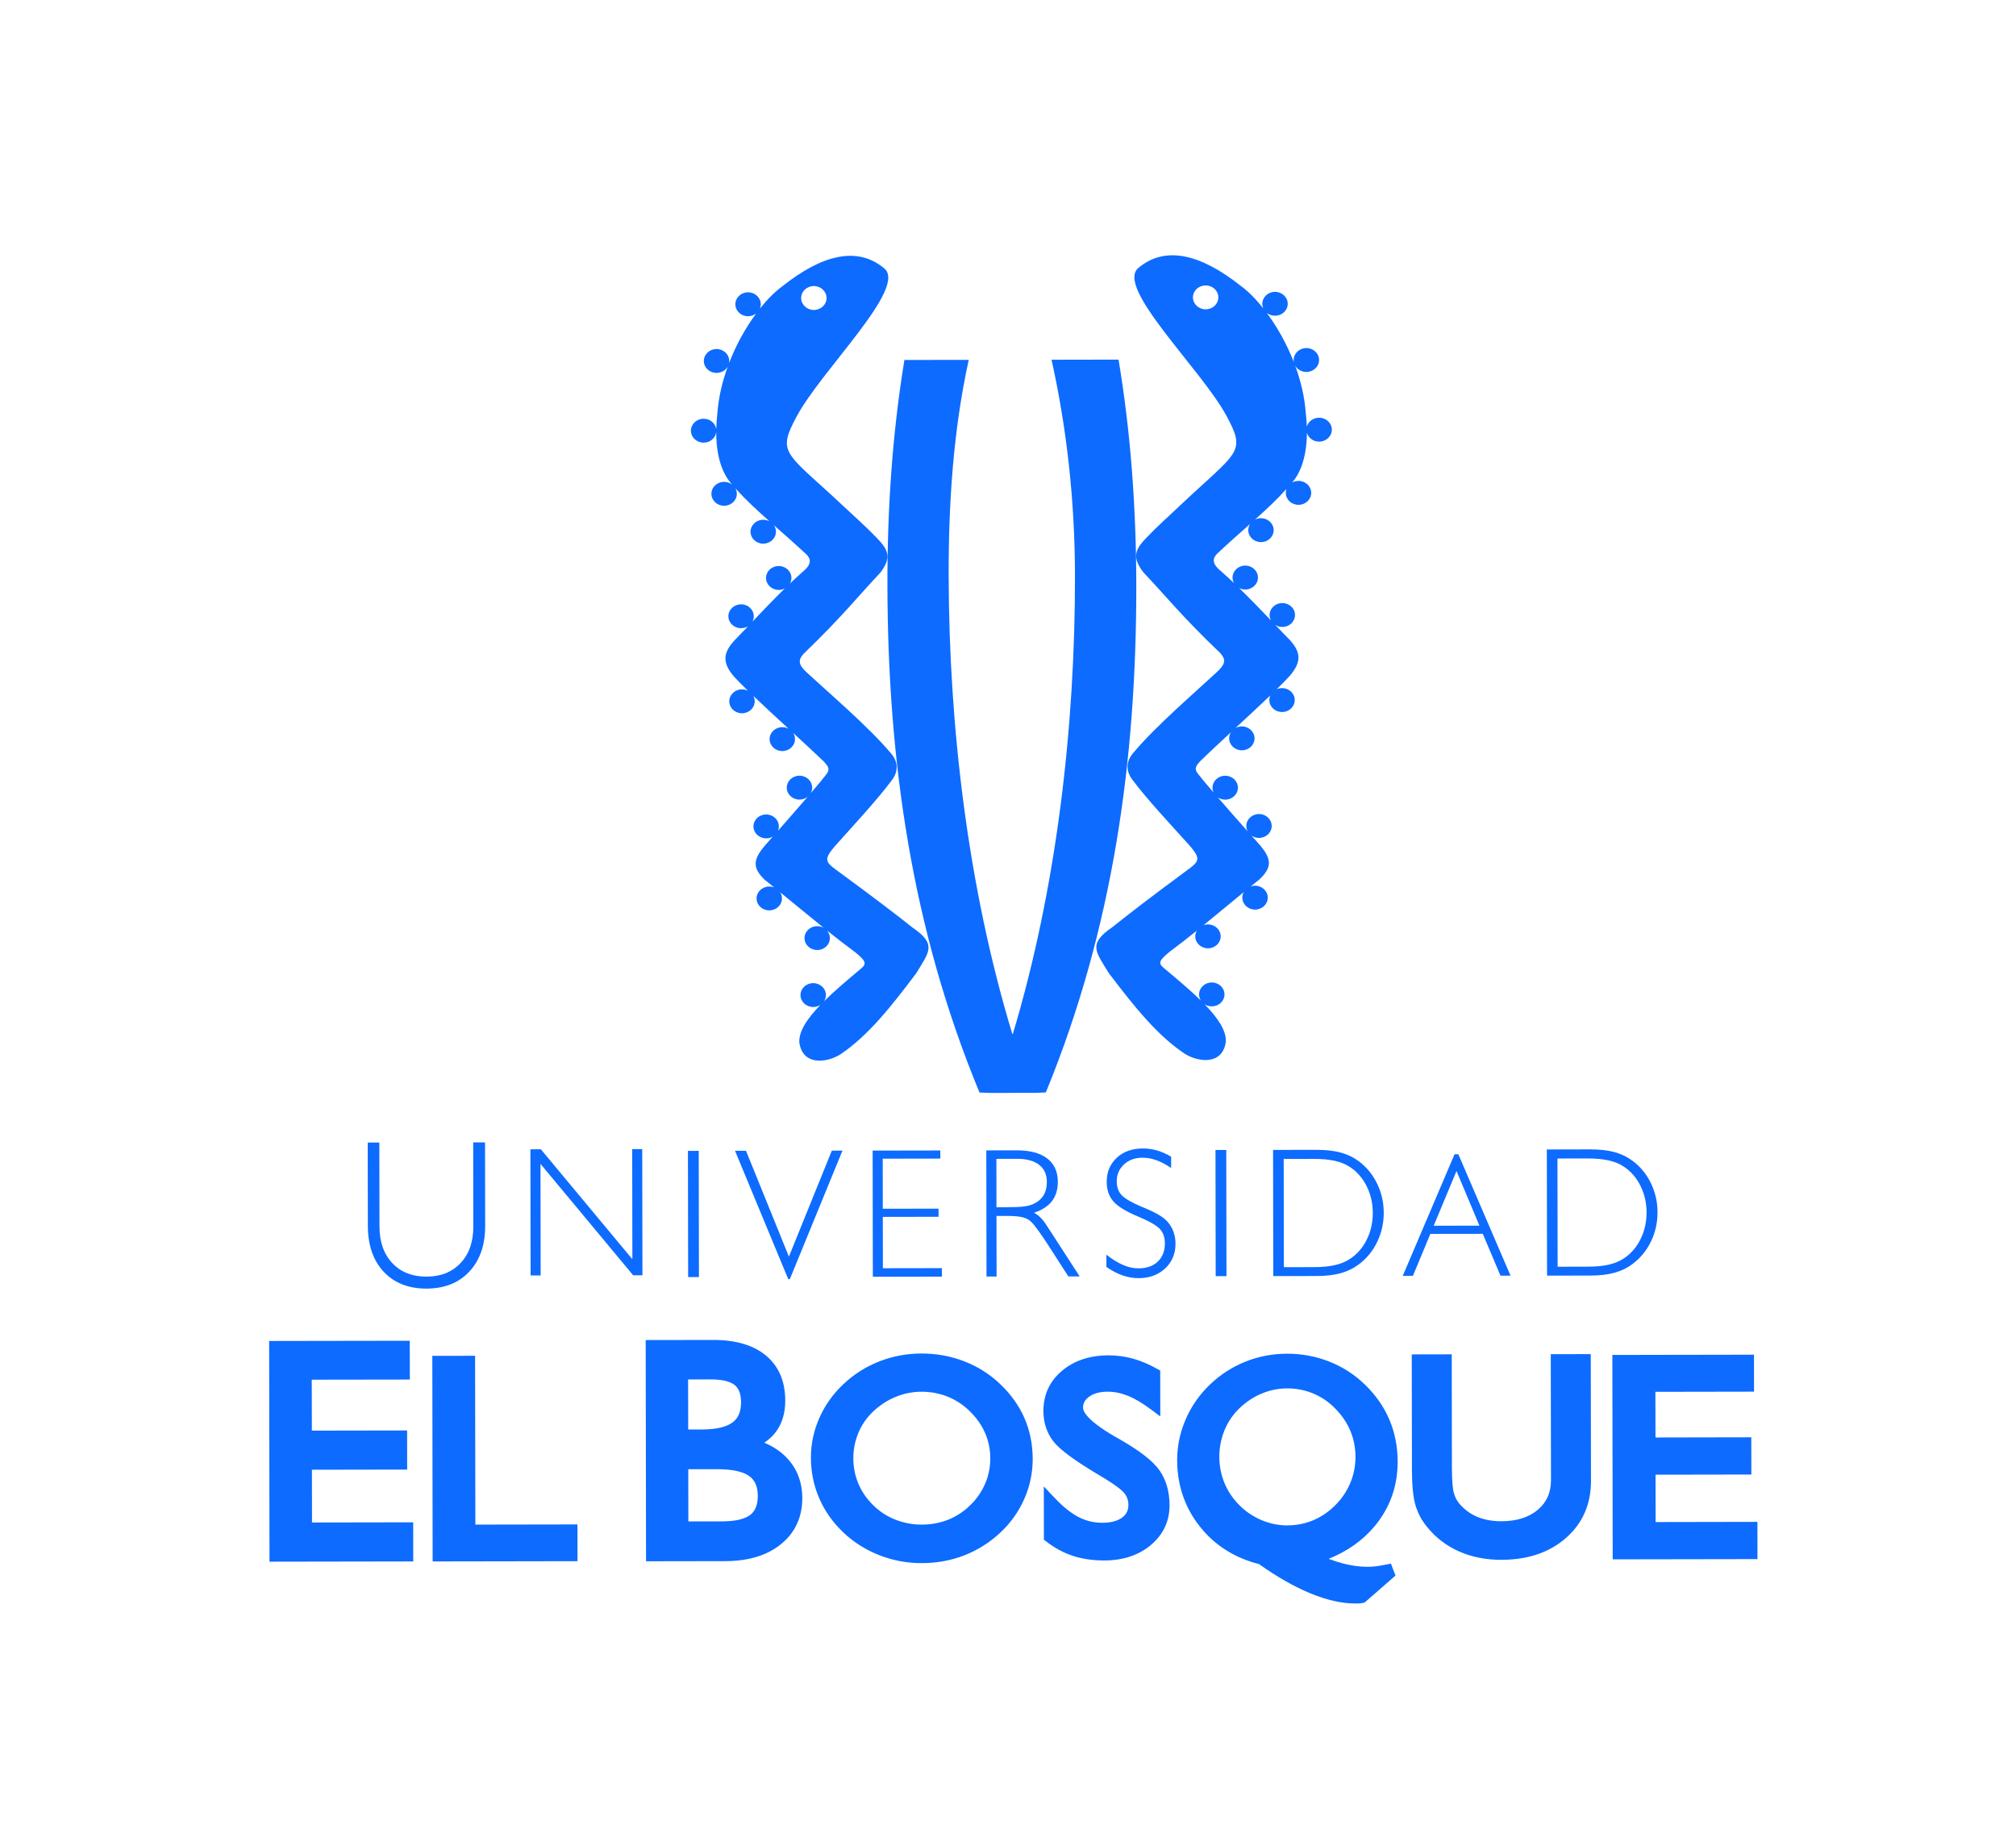
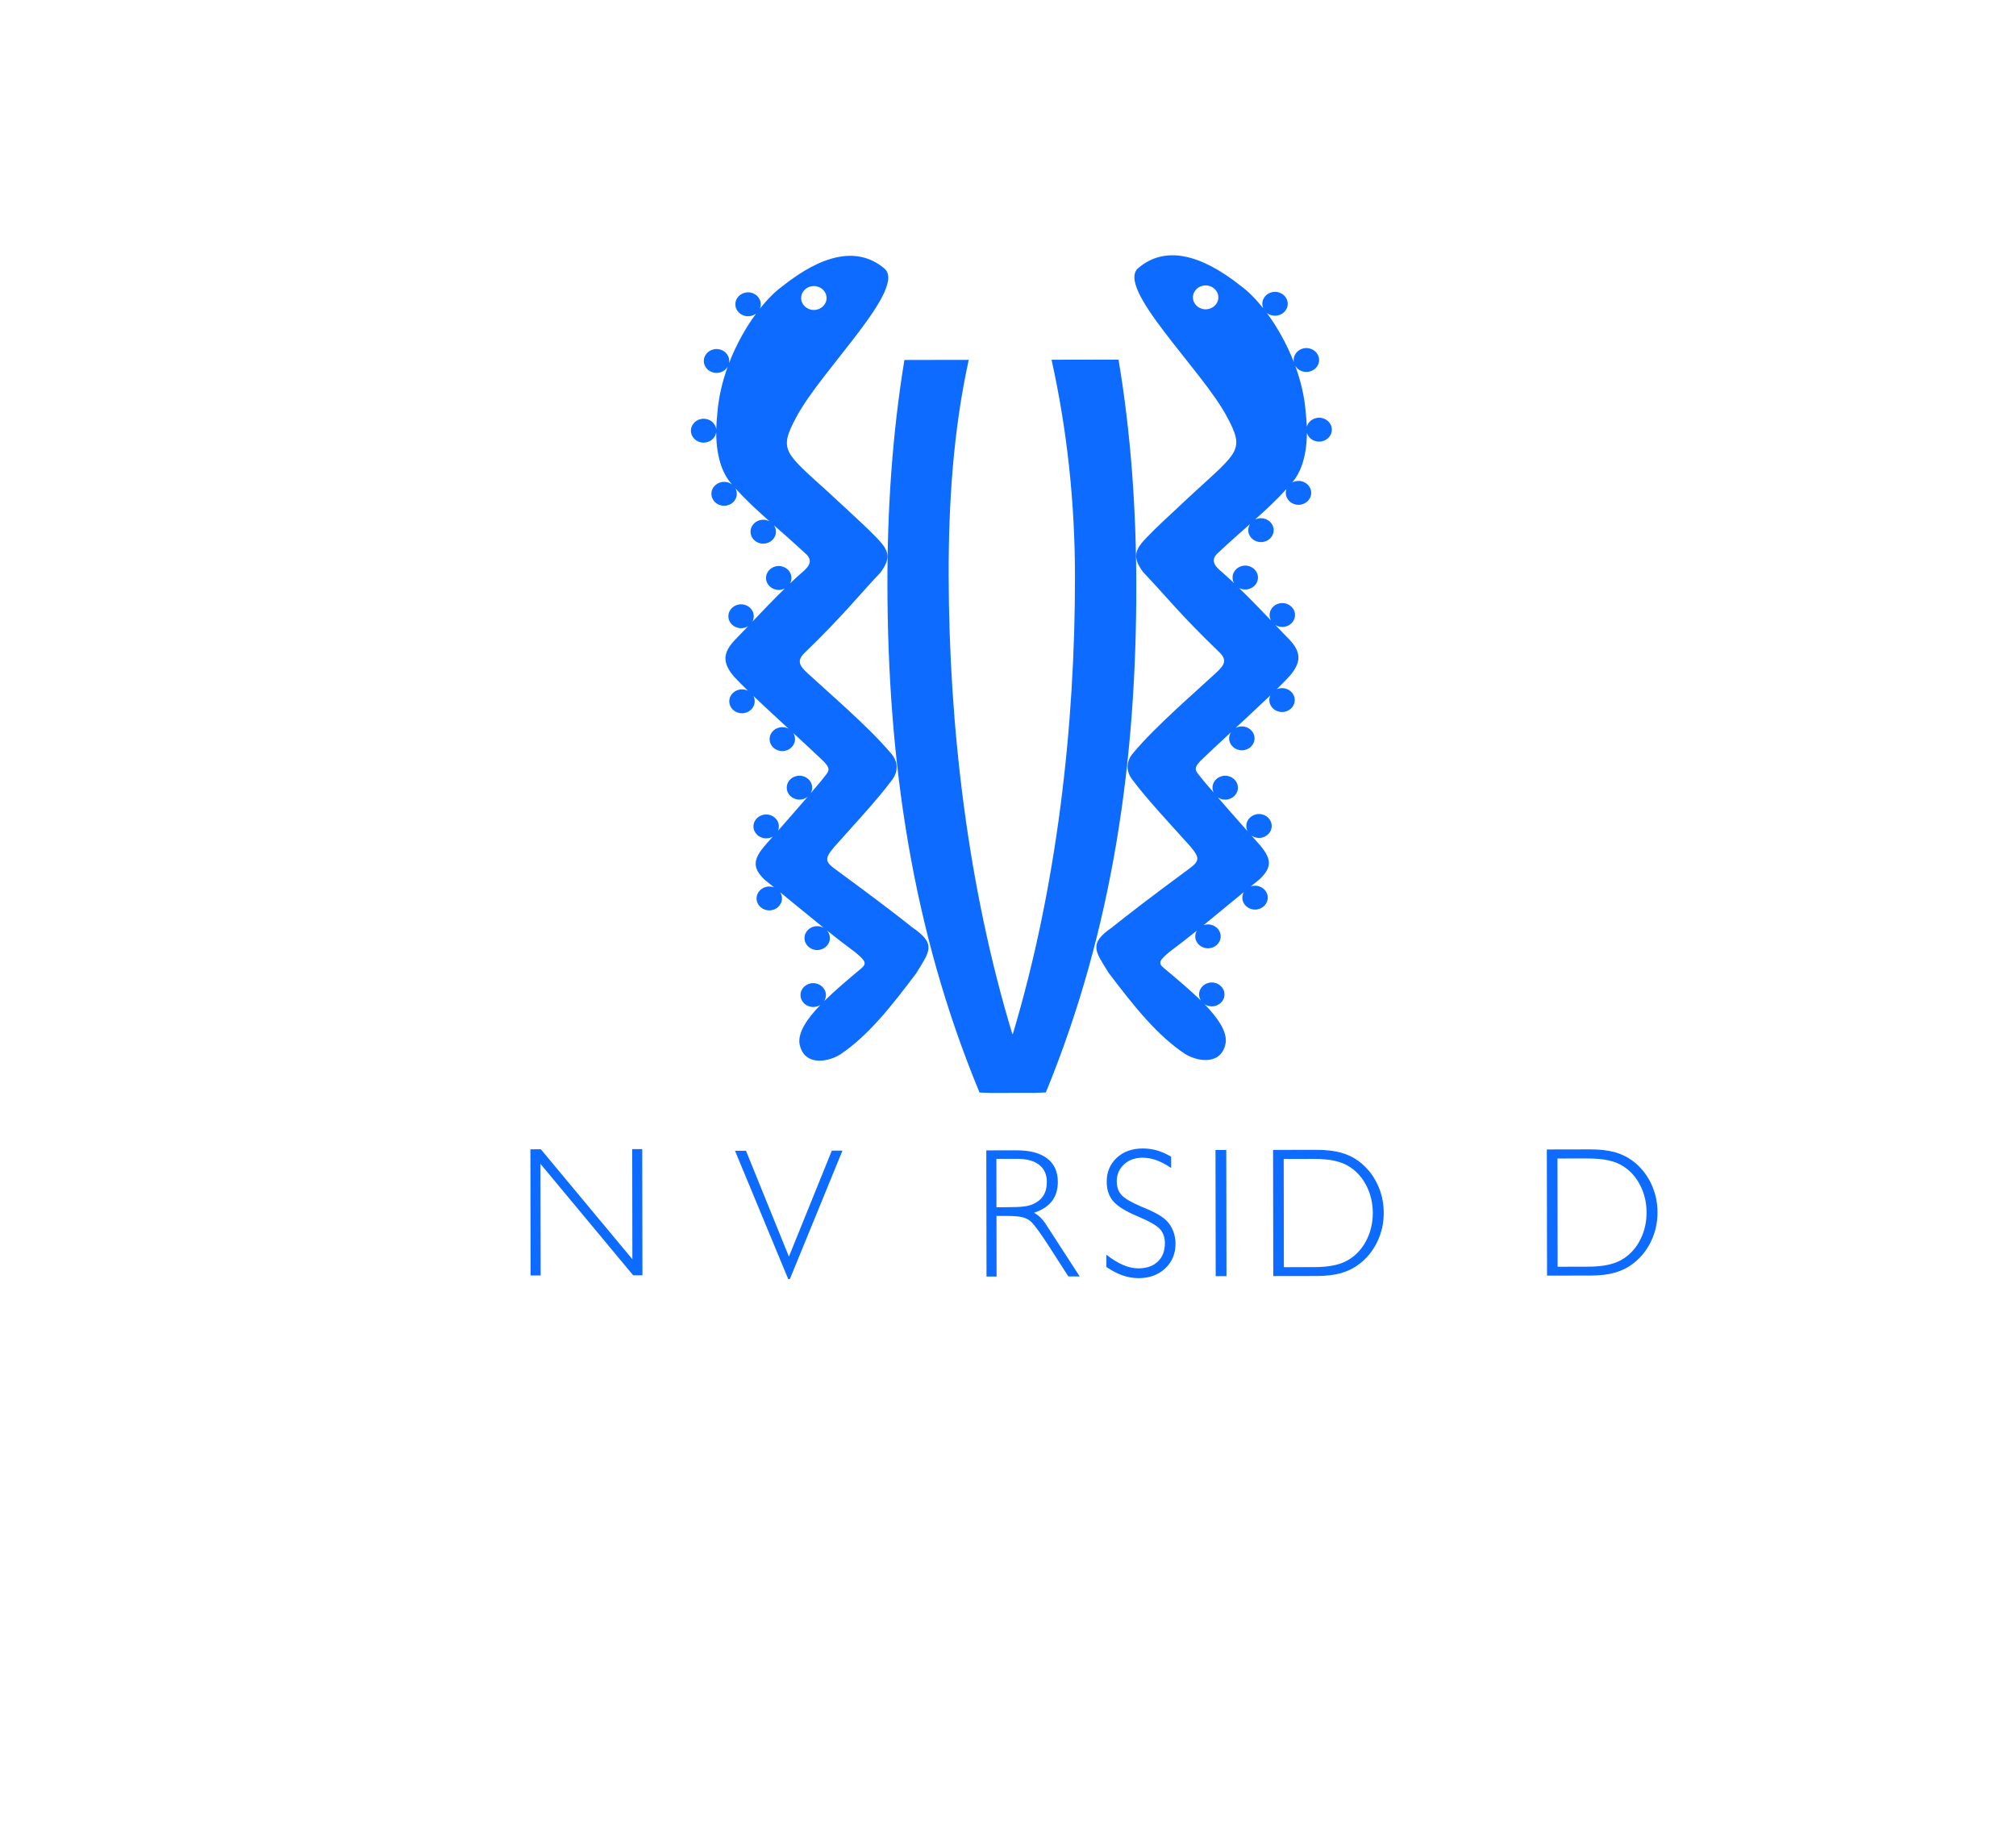
<svg xmlns="http://www.w3.org/2000/svg" width="142px" height="130px" viewBox="0 0 142 130" version="1.1">
  <title>logoueb</title>
  <desc>Created with Sketch.</desc>
  <g id="Page-1" stroke="none" stroke-width="1" fill="none" fill-rule="evenodd">
    <g id="Desktop-HD" transform="translate(-129, -8)">
      <g id="header" transform="translate(129, 8)">
        <g id="logoueb">
          <rect id="Rectangle" fill="#FFFFFF" x="0" y="0" width="142" height="130" />
          <g id="Group-36" transform="translate(18.637, 17.808)" fill="#0D6BFF">
            <path d="M37.793,3.182 C37.795,3.648 38.196,4.024 38.69,4.024 C39.184,4.022 39.584,3.645 39.583,3.18 C39.582,2.714 39.181,2.34 38.687,2.34 C38.193,2.341 37.793,2.718 37.793,3.182 L37.793,3.182 Z M31.894,11.275 C31.976,10.175 32.24,9.065 32.623,8.011 C32.473,8.275 32.176,8.457 31.834,8.457 C31.34,8.458 30.939,8.083 30.938,7.618 C30.938,7.154 31.337,6.775 31.831,6.775 C32.326,6.774 32.727,7.15 32.728,7.615 C32.728,7.669 32.724,7.722 32.713,7.773 C33.214,6.468 33.894,5.258 34.623,4.274 C34.468,4.392 34.271,4.464 34.055,4.465 C33.561,4.465 33.16,4.089 33.159,3.624 C33.158,3.16 33.558,2.781 34.052,2.781 C34.548,2.78 34.948,3.156 34.95,3.621 C34.95,3.729 34.928,3.829 34.891,3.925 C35.411,3.271 35.948,2.737 36.456,2.366 C39.27,0.122 41.74,-0.477 43.622,1.074 C45.363,2.41 39.205,8.257 37.457,11.562 C36.176,13.954 36.606,14.027 39.873,17.006 C42.099,19.086 42.202,19.134 43.123,20.079 C43.972,20.948 44.157,21.473 43.373,22.524 C41.857,24.118 40.749,25.559 37.99,28.216 C37.508,28.724 37.642,29.059 38.245,29.607 C39.658,30.917 42.499,33.335 44.081,35.204 C44.637,35.816 44.68,36.527 44.142,37.193 C43.195,38.471 41.562,40.232 40.133,41.831 C39.441,42.656 39.454,42.875 40.228,43.433 C42.932,45.415 44.451,46.576 45.649,47.53 C47.368,48.699 46.808,49.236 45.9,50.738 C44.105,53.121 42.505,55.145 40.543,56.461 C39.56,57.063 37.922,57.242 37.669,55.65 C37.597,54.849 38.221,53.931 39.152,52.968 C39.008,53.061 38.834,53.116 38.644,53.116 C38.15,53.117 37.749,52.743 37.748,52.276 C37.747,51.813 38.147,51.435 38.641,51.435 C39.135,51.434 39.536,51.811 39.538,52.273 C39.538,52.433 39.491,52.578 39.412,52.705 C40.18,51.947 41.114,51.165 42.034,50.389 C42.453,50.043 42.291,49.836 41.612,49.267 C40.926,48.762 40.269,48.25 39.608,47.723 C39.74,47.868 39.817,48.056 39.817,48.262 C39.819,48.726 39.419,49.103 38.924,49.104 C38.43,49.104 38.029,48.728 38.029,48.265 C38.028,47.801 38.428,47.422 38.921,47.422 C39.09,47.422 39.247,47.465 39.382,47.54 C38.4,46.751 37.407,45.924 36.311,45.032 C36.394,45.159 36.442,45.309 36.442,45.469 C36.443,45.934 36.042,46.31 35.549,46.311 C35.055,46.312 34.654,45.936 34.653,45.472 C34.652,45.007 35.052,44.63 35.546,44.629 C35.669,44.629 35.787,44.651 35.896,44.695 L35.24,44.17 C34.361,43.328 34.359,42.742 35.319,41.655 L35.8,41.111 C35.663,41.193 35.502,41.238 35.33,41.238 C34.836,41.239 34.435,40.863 34.433,40.399 C34.433,39.933 34.833,39.557 35.328,39.556 C35.821,39.555 36.223,39.93 36.223,40.395 C36.224,40.505 36.202,40.608 36.163,40.703 C36.874,39.896 37.61,39.053 38.248,38.312 C38.093,38.435 37.893,38.508 37.676,38.508 C37.181,38.509 36.78,38.133 36.78,37.668 C36.779,37.203 37.179,36.826 37.673,36.825 C38.167,36.824 38.568,37.2 38.569,37.664 C38.569,37.807 38.532,37.941 38.467,38.057 L39.184,37.213 C39.683,36.55 39.986,36.452 39.389,35.827 C38.8,35.26 38.034,34.554 37.233,33.815 C37.313,33.941 37.36,34.09 37.36,34.247 C37.361,34.713 36.961,35.089 36.467,35.091 C35.972,35.091 35.572,34.715 35.572,34.251 C35.57,33.785 35.969,33.409 36.464,33.407 C36.626,33.407 36.779,33.448 36.911,33.519 C36.048,32.724 35.163,31.91 34.424,31.203 C34.487,31.318 34.521,31.447 34.522,31.584 C34.522,32.05 34.122,32.427 33.628,32.428 C33.133,32.429 32.732,32.054 32.731,31.587 C32.731,31.123 33.13,30.745 33.625,30.744 C33.779,30.744 33.925,30.781 34.05,30.845 C33.649,30.456 33.308,30.111 33.059,29.84 C32.23,28.867 32.278,28.175 33.105,27.289 C33.373,27.017 33.696,26.677 34.059,26.295 C33.916,26.385 33.747,26.436 33.564,26.437 C33.07,26.437 32.669,26.063 32.668,25.597 C32.667,25.131 33.067,24.756 33.561,24.755 C34.055,24.754 34.456,25.128 34.456,25.594 C34.457,25.733 34.422,25.863 34.359,25.978 C35.04,25.26 35.833,24.428 36.647,23.635 C36.52,23.701 36.372,23.739 36.215,23.74 C35.721,23.74 35.32,23.364 35.32,22.9 C35.319,22.435 35.718,22.057 36.212,22.057 C36.707,22.056 37.108,22.432 37.108,22.897 C37.109,23.036 37.072,23.171 37.007,23.288 C37.278,23.028 37.554,22.776 37.826,22.534 C38.455,22.027 38.558,21.66 38.187,21.261 C37.341,20.472 36.576,19.804 35.874,19.183 C35.963,19.315 36.017,19.471 36.017,19.639 C36.018,20.104 35.617,20.481 35.124,20.483 C34.63,20.484 34.228,20.107 34.228,19.642 C34.227,19.177 34.627,18.799 35.121,18.799 C35.281,18.798 35.432,18.839 35.563,18.908 C34.681,18.124 33.894,17.401 33.158,16.578 C33.224,16.696 33.262,16.829 33.263,16.971 C33.263,17.435 32.863,17.813 32.369,17.813 C31.874,17.815 31.474,17.438 31.473,16.974 C31.472,16.507 31.872,16.13 32.366,16.13 C32.581,16.129 32.776,16.2 32.93,16.317 L32.772,16.13 C32.414,15.695 31.811,14.65 31.811,12.636 C31.754,13.048 31.379,13.367 30.926,13.368 C30.431,13.369 30.031,12.992 30.03,12.526 C30.029,12.063 30.429,11.685 30.923,11.684 C31.385,11.683 31.764,12.009 31.814,12.43 C31.821,12.073 31.846,11.69 31.894,11.275 L31.894,11.275 Z M52.703,55.019 C55.789,44.731 57.099,33.374 57.08,22.681 C57.072,17.607 56.534,12.501 55.43,7.528 L60.149,7.52 C61.025,12.756 61.389,18.065 61.399,23.365 C61.418,35.69 59.763,47.606 55.028,59.133 L54.303,59.163 L52.698,59.165 L51.08,59.167 L50.357,59.139 C45.584,47.63 43.89,35.719 43.87,23.395 C43.861,18.094 44.207,12.783 45.066,7.545 L49.597,7.538 C48.507,12.514 48.175,17.622 48.183,22.696 C48.201,33.389 49.549,44.741 52.668,55.019 L52.703,55.019 Z M72.484,7.55 C72.484,7.085 72.885,6.707 73.377,6.706 C73.873,6.705 74.273,7.082 74.274,7.547 C74.274,8.012 73.875,8.388 73.38,8.389 C73.039,8.389 72.741,8.21 72.591,7.945 C72.977,8.998 73.247,10.107 73.33,11.208 C73.373,11.577 73.4,11.922 73.411,12.245 C73.51,11.882 73.86,11.613 74.277,11.613 C74.771,11.612 75.173,11.989 75.173,12.453 C75.174,12.917 74.774,13.295 74.279,13.296 C73.87,13.297 73.523,13.038 73.418,12.682 C73.401,14.622 72.819,15.638 72.469,16.065 L72.375,16.178 C72.507,16.106 72.66,16.063 72.823,16.063 C73.317,16.062 73.719,16.438 73.719,16.904 C73.72,17.368 73.32,17.746 72.826,17.747 C72.332,17.748 71.93,17.371 71.93,16.907 C71.93,16.81 71.946,16.718 71.977,16.632 C71.295,17.388 70.566,18.066 69.754,18.793 C69.881,18.728 70.027,18.689 70.18,18.689 C70.673,18.688 71.074,19.065 71.076,19.532 C71.076,19.996 70.676,20.373 70.183,20.373 C69.688,20.374 69.287,19.998 69.287,19.535 C69.287,19.371 69.334,19.219 69.419,19.091 C68.706,19.724 67.93,20.405 67.07,21.213 C66.702,21.615 66.805,21.98 67.437,22.485 C67.717,22.733 68,22.993 68.282,23.258 C68.217,23.143 68.18,23.011 68.18,22.872 C68.179,22.406 68.579,22.028 69.073,22.027 C69.568,22.027 69.969,22.403 69.969,22.869 C69.969,23.334 69.57,23.71 69.076,23.711 C68.92,23.712 68.772,23.675 68.644,23.609 C69.443,24.383 70.217,25.189 70.886,25.889 C70.826,25.776 70.789,25.646 70.789,25.509 C70.789,25.043 71.188,24.667 71.682,24.667 C72.178,24.665 72.579,25.04 72.579,25.505 C72.58,25.97 72.18,26.348 71.685,26.349 C71.504,26.349 71.334,26.299 71.193,26.211 C71.567,26.601 71.897,26.948 72.173,27.224 C73.001,28.108 73.052,28.8 72.225,29.776 C71.989,30.037 71.667,30.364 71.289,30.734 C71.404,30.685 71.53,30.657 71.666,30.657 C72.158,30.656 72.559,31.032 72.56,31.495 C72.56,31.962 72.162,32.339 71.669,32.34 C71.171,32.341 70.771,31.965 70.77,31.498 C70.77,31.381 70.797,31.269 70.842,31.168 C70.11,31.869 69.238,32.679 68.387,33.467 C68.519,33.396 68.67,33.354 68.833,33.354 C69.327,33.354 69.728,33.729 69.729,34.194 C69.73,34.659 69.33,35.036 68.836,35.037 C68.343,35.038 67.94,34.662 67.94,34.198 C67.939,34.04 67.987,33.891 68.067,33.765 C67.267,34.506 66.504,35.215 65.918,35.783 C65.32,36.41 65.626,36.507 66.126,37.169 L66.846,38.009 C66.796,37.907 66.768,37.791 66.768,37.671 C66.767,37.205 67.167,36.829 67.662,36.828 C68.156,36.827 68.556,37.202 68.557,37.668 C68.558,38.132 68.159,38.51 67.665,38.512 C67.47,38.512 67.289,38.453 67.142,38.354 C67.789,39.1 68.531,39.942 69.243,40.743 C69.182,40.629 69.148,40.503 69.148,40.367 C69.148,39.904 69.547,39.525 70.042,39.524 C70.535,39.523 70.936,39.901 70.937,40.365 C70.938,40.828 70.538,41.207 70.045,41.208 C69.842,41.208 69.657,41.145 69.506,41.04 L70.006,41.598 C70.969,42.682 70.969,43.268 70.093,44.113 L69.462,44.622 C69.556,44.59 69.657,44.573 69.763,44.573 C70.256,44.572 70.658,44.948 70.658,45.413 C70.659,45.878 70.259,46.253 69.766,46.255 C69.271,46.256 68.871,45.88 68.869,45.415 C68.869,45.273 68.906,45.138 68.974,45.021 C67.967,45.843 67.048,46.614 66.143,47.349 C66.237,47.318 66.341,47.299 66.448,47.299 C66.941,47.299 67.343,47.673 67.343,48.14 C67.344,48.604 66.944,48.981 66.451,48.982 C65.956,48.982 65.555,48.607 65.553,48.144 C65.553,47.996 65.594,47.858 65.663,47.739 C65.031,48.247 64.396,48.742 63.739,49.232 C63.06,49.801 62.9,50.009 63.32,50.354 C64.241,51.127 65.179,51.907 65.949,52.661 C65.87,52.536 65.822,52.388 65.821,52.231 C65.821,51.767 66.221,51.389 66.716,51.388 C67.209,51.388 67.611,51.764 67.611,52.228 C67.612,52.693 67.213,53.069 66.718,53.07 C66.528,53.07 66.354,53.017 66.209,52.923 C67.144,53.884 67.77,54.8 67.702,55.6 C67.454,57.194 65.815,57.021 64.832,56.421 C62.864,55.112 61.259,53.093 59.455,50.717 C58.541,49.216 57.98,48.682 59.694,47.508 C60.89,46.549 62.405,45.383 65.103,43.392 C65.874,42.83 65.885,42.614 65.194,41.79 C63.757,40.196 62.119,38.441 61.168,37.165 C60.627,36.501 60.669,35.79 61.223,35.176 C62.798,33.302 65.632,30.873 67.039,29.559 C67.641,29.01 67.775,28.674 67.291,28.168 C64.523,25.52 63.409,24.083 61.889,22.494 C61.101,21.445 61.285,20.92 62.131,20.047 C63.048,19.1 63.151,19.052 65.37,16.965 C68.627,13.975 69.056,13.901 67.769,11.513 C66.01,8.213 59.833,2.387 61.57,1.044 C63.446,-0.512 65.918,0.079 68.74,2.312 C69.26,2.688 69.809,3.237 70.342,3.906 C70.3,3.807 70.277,3.701 70.277,3.588 C70.276,3.124 70.676,2.747 71.169,2.746 C71.664,2.746 72.065,3.121 72.066,3.586 C72.067,4.052 71.667,4.428 71.173,4.428 C70.949,4.429 70.745,4.354 70.589,4.228 C71.317,5.207 71.997,6.409 72.501,7.708 C72.489,7.656 72.484,7.603 72.484,7.55 L72.484,7.55 Z M65.39,3.137 C65.391,3.602 65.792,3.979 66.286,3.978 C66.78,3.977 67.18,3.599 67.179,3.134 C67.178,2.67 66.777,2.294 66.283,2.294 C65.789,2.296 65.389,2.672 65.39,3.137 L65.39,3.137 Z" id="Fill-2" />
-             <path d="M50.756,86.682 C50.514,87.249 50.165,87.757 49.715,88.195 C49.258,88.644 48.736,88.99 48.159,89.222 C47.58,89.453 46.95,89.571 46.285,89.572 C45.64,89.574 45.013,89.453 44.42,89.218 C43.831,88.983 43.309,88.644 42.874,88.208 C42.42,87.77 42.07,87.263 41.831,86.7 C41.591,86.137 41.469,85.536 41.468,84.913 C41.467,84.286 41.587,83.678 41.825,83.107 C42.062,82.538 42.409,82.037 42.854,81.615 C43.324,81.166 43.861,80.817 44.448,80.576 C45.033,80.336 45.646,80.213 46.269,80.212 C46.919,80.211 47.545,80.33 48.128,80.566 C48.708,80.8 49.23,81.147 49.68,81.594 C50.154,82.058 50.515,82.575 50.754,83.13 C50.994,83.682 51.115,84.278 51.116,84.898 C51.117,85.521 50.997,86.121 50.756,86.682 L50.756,86.682 Z M51.795,79.658 C51.071,78.969 50.223,78.435 49.274,78.067 C48.326,77.702 47.315,77.519 46.265,77.52 C45.235,77.521 44.237,77.708 43.303,78.075 C42.366,78.439 41.516,78.976 40.774,79.675 C40.044,80.359 39.472,81.16 39.077,82.057 C38.68,82.956 38.479,83.893 38.481,84.848 C38.482,85.864 38.681,86.832 39.071,87.728 C39.459,88.625 40.038,89.437 40.79,90.147 C41.515,90.829 42.361,91.361 43.309,91.729 C44.255,92.098 45.258,92.287 46.289,92.284 C47.346,92.283 48.354,92.098 49.286,91.737 C50.219,91.372 51.074,90.834 51.828,90.131 C52.552,89.452 53.119,88.655 53.511,87.76 C53.906,86.867 54.104,85.92 54.103,84.947 C54.101,83.917 53.905,82.948 53.519,82.064 C53.133,81.181 52.553,80.372 51.795,79.658 L51.795,79.658 Z M97.978,89.392 L97.973,86.055 L104.723,86.044 L104.718,83.422 L97.969,83.435 L97.963,80.219 L104.912,80.207 L104.908,77.604 L94.932,77.621 L94.956,92.018 L105.154,92.001 L105.149,89.379 L97.978,89.392 Z M90.609,86.441 C90.609,87.314 90.309,87.993 89.687,88.521 C89.053,89.06 88.19,89.334 87.12,89.335 C86.482,89.337 85.908,89.23 85.413,89.022 C84.927,88.819 84.501,88.504 84.145,88.085 C83.969,87.874 83.838,87.614 83.76,87.318 C83.703,87.093 83.632,86.609 83.63,85.577 L83.617,77.579 L80.802,77.584 L80.815,85.66 C80.817,86.787 80.895,87.609 81.054,88.171 C81.218,88.747 81.497,89.275 81.887,89.743 C82.497,90.496 83.26,91.078 84.153,91.469 C85.036,91.858 86.036,92.053 87.125,92.051 C88.972,92.049 90.496,91.535 91.656,90.52 C92.833,89.492 93.429,88.137 93.426,86.494 L93.411,77.563 L90.594,77.568 L90.609,86.441 Z M76.477,86.626 C76.237,87.207 75.889,87.728 75.442,88.178 C74.974,88.655 74.447,89.018 73.872,89.261 C73.298,89.502 72.681,89.626 72.036,89.627 C71.412,89.627 70.8,89.501 70.212,89.253 C69.623,89.001 69.097,88.644 68.649,88.191 C68.198,87.743 67.851,87.221 67.61,86.642 C67.373,86.065 67.249,85.447 67.248,84.805 C67.247,84.157 67.369,83.53 67.604,82.945 C67.842,82.362 68.187,81.845 68.632,81.41 C69.098,80.953 69.631,80.595 70.215,80.348 C70.795,80.103 71.403,79.978 72.02,79.977 C72.665,79.975 73.285,80.098 73.863,80.336 C74.44,80.578 74.959,80.932 75.407,81.391 C75.879,81.867 76.237,82.397 76.476,82.968 C76.716,83.537 76.837,84.15 76.838,84.789 C76.839,85.43 76.719,86.048 76.477,86.626 L76.477,86.626 Z M78.195,89.676 C79.269,88.383 79.812,86.855 79.809,85.13 C79.808,84.079 79.611,83.09 79.229,82.187 C78.848,81.284 78.271,80.455 77.518,79.724 C76.798,79.021 75.957,78.472 75.011,78.097 C74.07,77.722 73.062,77.532 72.016,77.534 C70.99,77.535 69.997,77.728 69.066,78.102 C68.135,78.478 67.288,79.028 66.554,79.74 C65.828,80.442 65.262,81.262 64.869,82.179 C64.475,83.096 64.276,84.053 64.278,85.027 C64.28,86.806 64.823,88.386 65.888,89.721 C66.934,91.036 68.332,91.917 70.042,92.352 C71.296,93.243 72.503,93.931 73.627,94.398 C74.792,94.882 75.863,95.128 76.815,95.127 C76.944,95.125 77.043,95.124 77.111,95.121 C77.194,95.114 77.278,95.104 77.364,95.086 L77.478,95.064 L77.564,94.988 L79.425,93.362 L79.657,93.161 L79.548,92.875 L79.468,92.667 L79.336,92.32 L78.972,92.392 C78.716,92.443 78.477,92.482 78.265,92.507 C78.057,92.533 77.864,92.542 77.693,92.544 C77.152,92.544 76.576,92.468 75.984,92.315 C75.666,92.233 75.319,92.119 74.946,91.983 C76.266,91.452 77.358,90.682 78.195,89.676 L78.195,89.676 Z M60.233,83.563 C60.228,83.56 59.926,83.391 59.926,83.391 C57.872,82.204 57.649,81.565 57.648,81.344 C57.648,81.025 57.783,80.778 58.073,80.566 C58.397,80.33 58.834,80.211 59.373,80.209 C59.84,80.208 60.318,80.303 60.788,80.49 C61.276,80.684 61.822,81.006 62.41,81.445 L63.09,81.95 L63.085,78.724 L62.87,78.602 C62.302,78.28 61.73,78.039 61.171,77.884 C60.607,77.728 60.027,77.649 59.446,77.65 C58.124,77.652 57.02,78.018 56.168,78.736 C55.296,79.471 54.854,80.427 54.857,81.573 C54.858,82.391 55.094,83.109 55.56,83.71 C56.005,84.281 57.028,85.042 58.687,86.031 C59.915,86.752 60.37,87.134 60.534,87.329 C60.742,87.577 60.844,87.852 60.844,88.178 C60.844,88.562 60.707,88.846 60.41,89.069 C60.083,89.317 59.611,89.441 59.009,89.442 C58.421,89.444 57.859,89.31 57.34,89.044 C56.804,88.767 56.225,88.303 55.62,87.661 L54.885,86.882 L54.891,90.633 L55.056,90.761 C55.659,91.225 56.299,91.569 56.955,91.778 C57.61,91.992 58.347,92.098 59.148,92.096 C60.465,92.095 61.565,91.729 62.422,91.013 C63.299,90.278 63.743,89.333 63.741,88.207 C63.739,87.241 63.501,86.415 63.033,85.749 C62.574,85.095 61.658,84.38 60.233,83.563 L60.233,83.563 Z M34.204,88.89 C33.81,89.19 33.143,89.342 32.219,89.345 L29.849,89.348 L29.842,85.671 L31.874,85.669 C32.916,85.666 33.675,85.827 34.127,86.146 C34.537,86.434 34.738,86.893 34.739,87.544 C34.74,88.174 34.565,88.614 34.204,88.89 L34.204,88.89 Z M29.831,79.347 L31.409,79.344 C32.204,79.343 32.774,79.475 33.105,79.737 C33.411,79.979 33.56,80.382 33.56,80.966 C33.561,81.616 33.364,82.075 32.959,82.377 C32.518,82.702 31.799,82.869 30.823,82.87 L29.838,82.872 L29.831,79.347 Z M35.199,83.804 C35.545,83.568 35.834,83.296 36.056,82.981 C36.468,82.404 36.675,81.68 36.673,80.832 C36.671,79.477 36.213,78.407 35.308,77.659 C34.43,76.932 33.189,76.563 31.616,76.566 L26.843,76.573 L26.868,92.153 L32.445,92.144 C34.076,92.141 35.397,91.741 36.37,90.95 C37.371,90.14 37.877,89.042 37.875,87.69 C37.873,86.632 37.538,85.716 36.878,84.972 C36.441,84.477 35.876,84.088 35.199,83.804 L35.199,83.804 Z M14.826,77.681 L11.814,77.686 L11.837,92.165 L22.042,92.147 L22.038,89.559 L14.846,89.571 L14.826,77.681 Z M3.333,85.706 L10.042,85.695 L10.038,82.941 L3.328,82.952 L3.322,79.365 L10.23,79.355 L10.225,76.622 L0.321,76.638 L0.346,92.182 L10.47,92.165 L10.466,89.41 L3.339,89.422 L3.333,85.706 Z" id="Fill-4" />
-             <path d="M8.092,68.576 C8.094,69.658 8.395,70.518 8.996,71.154 C9.597,71.79 10.399,72.107 11.404,72.106 C12.409,72.105 13.209,71.785 13.809,71.146 C14.407,70.508 14.706,69.647 14.703,68.565 L14.694,62.653 L15.527,62.651 L15.537,68.52 C15.539,69.877 15.168,70.952 14.421,71.751 C13.674,72.548 12.668,72.947 11.402,72.95 C10.14,72.951 9.136,72.556 8.392,71.765 C7.648,70.971 7.277,69.896 7.274,68.534 L7.264,62.664 L8.082,62.663 L8.092,68.576 Z" id="Fill-6" />
            <polygon id="Fill-8" points="18.738 72.025 18.723 63.138 19.459 63.137 25.905 70.881 25.893 63.126 26.6 63.124 26.614 72.011 25.961 72.012 19.433 64.165 19.445 72.023" />
-             <polygon id="Fill-10" points="29.819 63.249 30.579 63.247 30.594 72.135 29.834 72.135" />
            <polygon id="Fill-12" points="33.135 63.243 33.909 63.242 36.931 70.696 39.954 63.233 40.703 63.231 36.997 72.281 36.884 72.281" />
-             <polygon id="Fill-14" points="42.843 72.114 42.829 63.228 47.594 63.22 47.595 63.792 43.539 63.799 43.544 67.325 47.469 67.319 47.47 67.891 43.545 67.898 43.551 71.515 47.708 71.508 47.709 72.106" />
            <path d="M50.835,63.214 L52.974,63.211 C53.908,63.209 54.624,63.4 55.123,63.782 C55.622,64.166 55.872,64.714 55.873,65.429 C55.873,65.976 55.736,66.428 55.458,66.79 C55.18,67.149 54.759,67.422 54.199,67.605 C54.358,67.698 54.504,67.804 54.633,67.928 C54.763,68.052 54.88,68.191 54.986,68.347 L57.411,72.09 L56.614,72.092 L55.209,69.908 C54.93,69.481 54.693,69.128 54.491,68.853 C54.29,68.576 54.13,68.378 54.012,68.262 C53.856,68.106 53.652,67.993 53.395,67.926 C53.141,67.863 52.766,67.83 52.273,67.831 L51.552,67.832 L51.559,72.1 L50.849,72.1 L50.835,63.214 Z M51.545,63.812 L51.55,67.22 L52.089,67.219 C52.76,67.218 53.224,67.201 53.482,67.166 C53.743,67.132 53.96,67.076 54.136,66.994 C54.458,66.85 54.7,66.648 54.86,66.391 C55.02,66.132 55.101,65.812 55.099,65.432 C55.099,64.915 54.919,64.513 54.555,64.231 C54.192,63.948 53.678,63.808 53.014,63.809 L51.545,63.812 Z" id="Fill-18" />
            <path d="M63.855,64.456 C63.491,64.208 63.143,64.026 62.815,63.905 C62.486,63.787 62.159,63.73 61.837,63.73 C61.303,63.731 60.869,63.889 60.531,64.205 C60.192,64.522 60.022,64.92 60.023,65.396 C60.023,65.786 60.133,66.103 60.351,66.349 C60.569,66.593 61.039,66.871 61.759,67.179 C61.8,67.195 61.864,67.221 61.948,67.255 C62.763,67.589 63.306,67.91 63.579,68.219 C63.77,68.426 63.913,68.664 64.012,68.929 C64.111,69.197 64.161,69.48 64.162,69.781 C64.163,70.49 63.92,71.071 63.434,71.527 C62.946,71.984 62.324,72.212 61.564,72.213 C61.185,72.214 60.806,72.149 60.43,72.018 C60.055,71.887 59.676,71.69 59.294,71.426 L59.293,70.563 C59.707,70.887 60.102,71.13 60.474,71.288 C60.844,71.446 61.203,71.524 61.551,71.524 C62.126,71.523 62.58,71.363 62.914,71.046 C63.249,70.726 63.415,70.295 63.414,69.748 C63.413,69.349 63.299,69.017 63.072,68.762 C62.842,68.506 62.322,68.207 61.509,67.865 C60.668,67.516 60.092,67.161 59.781,66.804 C59.472,66.446 59.317,65.988 59.316,65.435 C59.314,64.744 59.549,64.18 60.019,63.741 C60.489,63.301 61.104,63.08 61.863,63.079 C62.205,63.079 62.541,63.126 62.867,63.22 C63.193,63.316 63.523,63.463 63.854,63.662 L63.855,64.456 Z" id="Fill-20" />
            <polygon id="Fill-22" points="66.978 63.187 67.737 63.186 67.752 72.073 66.992 72.074" />
            <path d="M74.081,63.177 C74.752,63.175 75.324,63.24 75.795,63.368 C76.267,63.495 76.691,63.698 77.07,63.979 C77.622,64.392 78.054,64.918 78.362,65.556 C78.672,66.19 78.828,66.876 78.829,67.61 C78.83,68.338 78.677,69.02 78.369,69.658 C78.062,70.297 77.633,70.822 77.082,71.238 C76.703,71.523 76.277,71.73 75.799,71.863 C75.322,71.997 74.754,72.062 74.096,72.062 L71.048,72.067 L71.034,63.181 L74.081,63.177 Z M73.907,63.815 L71.782,63.818 L71.794,71.44 L73.92,71.437 C74.497,71.436 74.996,71.388 75.412,71.289 C75.83,71.193 76.188,71.039 76.491,70.831 C76.98,70.5 77.363,70.051 77.641,69.481 C77.919,68.916 78.059,68.293 78.058,67.62 C78.057,66.946 77.915,66.324 77.635,65.756 C77.355,65.187 76.971,64.737 76.48,64.407 C76.177,64.199 75.818,64.049 75.4,63.954 C74.984,63.861 74.485,63.813 73.907,63.815 L73.907,63.815 Z" id="Fill-26" />
-             <path d="M80.168,72.053 L83.815,63.489 L84.085,63.489 L87.76,72.04 L87.052,72.04 L85.804,69.09 L82.114,69.095 L80.883,72.051 L80.168,72.053 Z M82.348,68.521 L85.57,68.516 L83.954,64.666 L82.348,68.521 Z" id="Fill-30" />
            <path d="M93.365,63.144 C94.036,63.143 94.607,63.207 95.079,63.335 C95.55,63.463 95.976,63.668 96.352,63.947 C96.906,64.36 97.339,64.887 97.647,65.524 C97.956,66.16 98.112,66.844 98.113,67.577 C98.114,68.306 97.96,68.988 97.654,69.627 C97.347,70.265 96.917,70.79 96.365,71.206 C95.988,71.491 95.56,71.7 95.082,71.832 C94.606,71.964 94.038,72.03 93.38,72.031 L90.331,72.035 L90.317,63.15 L93.365,63.144 Z M93.191,63.783 L91.065,63.786 L91.077,71.409 L93.204,71.405 C93.782,71.404 94.278,71.357 94.696,71.259 C95.114,71.161 95.471,71.007 95.774,70.8 C96.264,70.468 96.647,70.019 96.924,69.451 C97.204,68.884 97.341,68.262 97.341,67.588 C97.34,66.915 97.199,66.294 96.918,65.724 C96.639,65.155 96.255,64.705 95.763,64.376 C95.461,64.169 95.102,64.017 94.685,63.923 C94.265,63.829 93.769,63.783 93.191,63.783 L93.191,63.783 Z" id="Fill-34" />
          </g>
        </g>
      </g>
    </g>
  </g>
</svg>